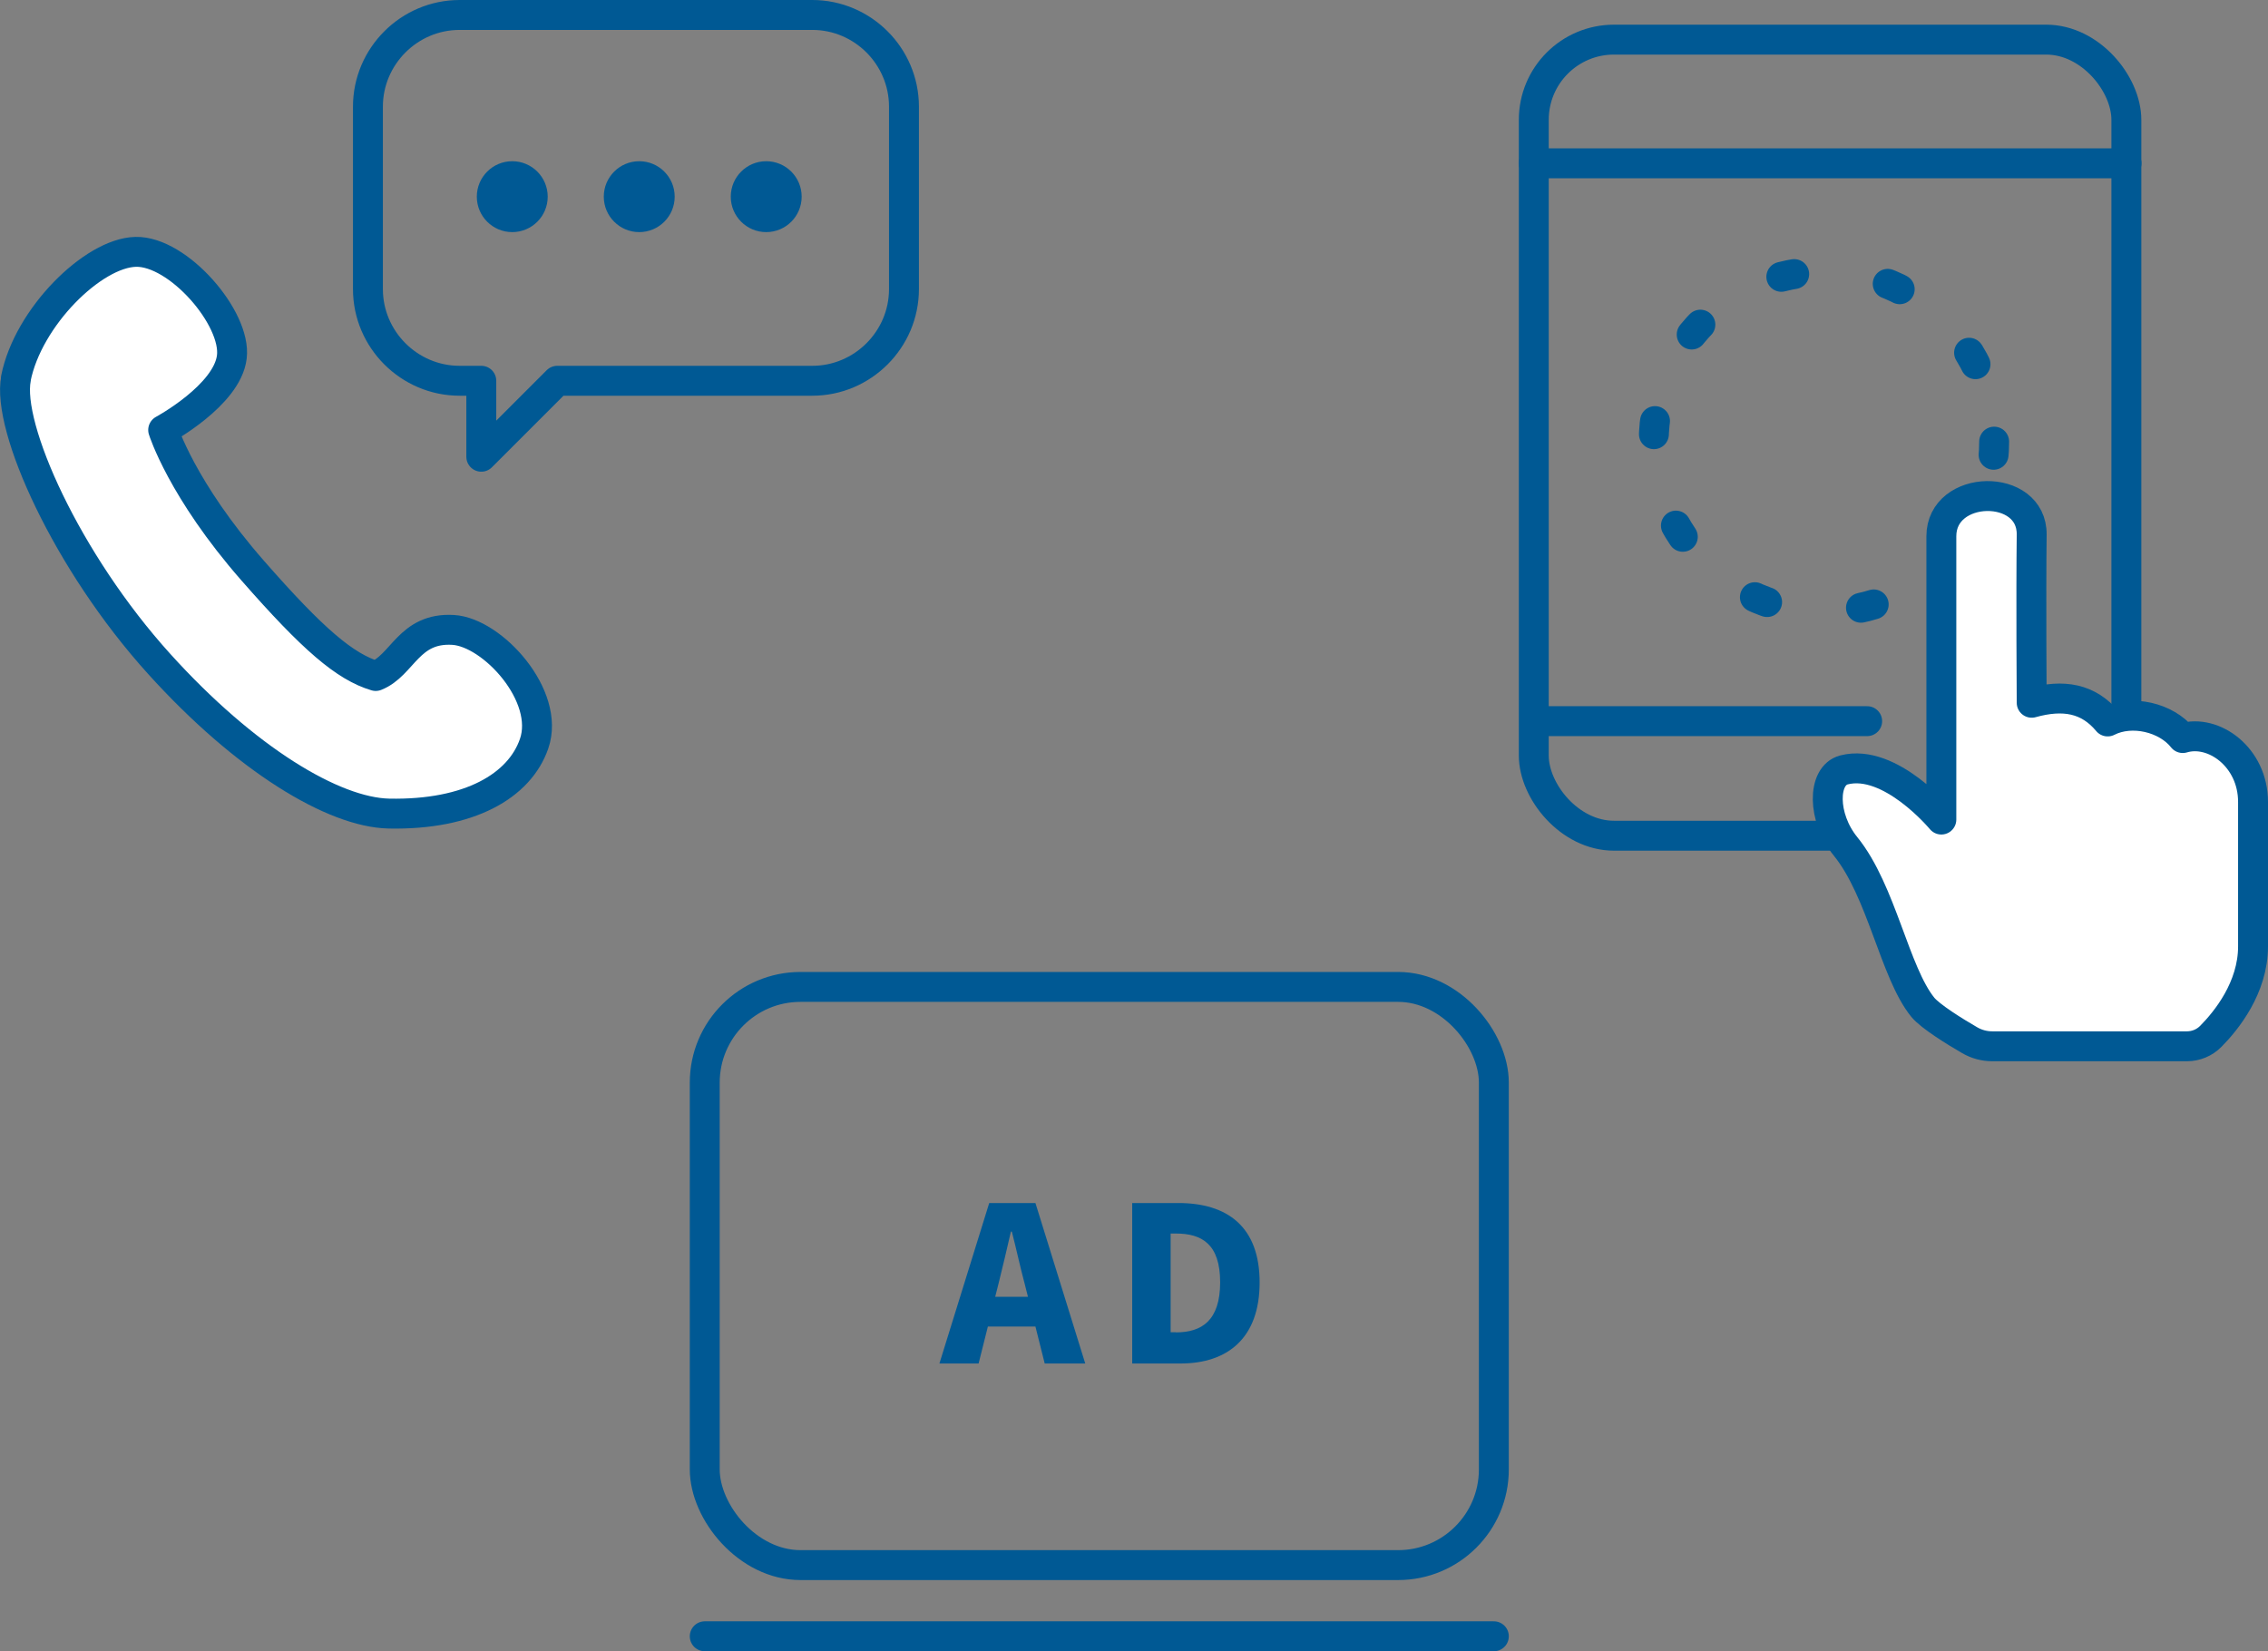
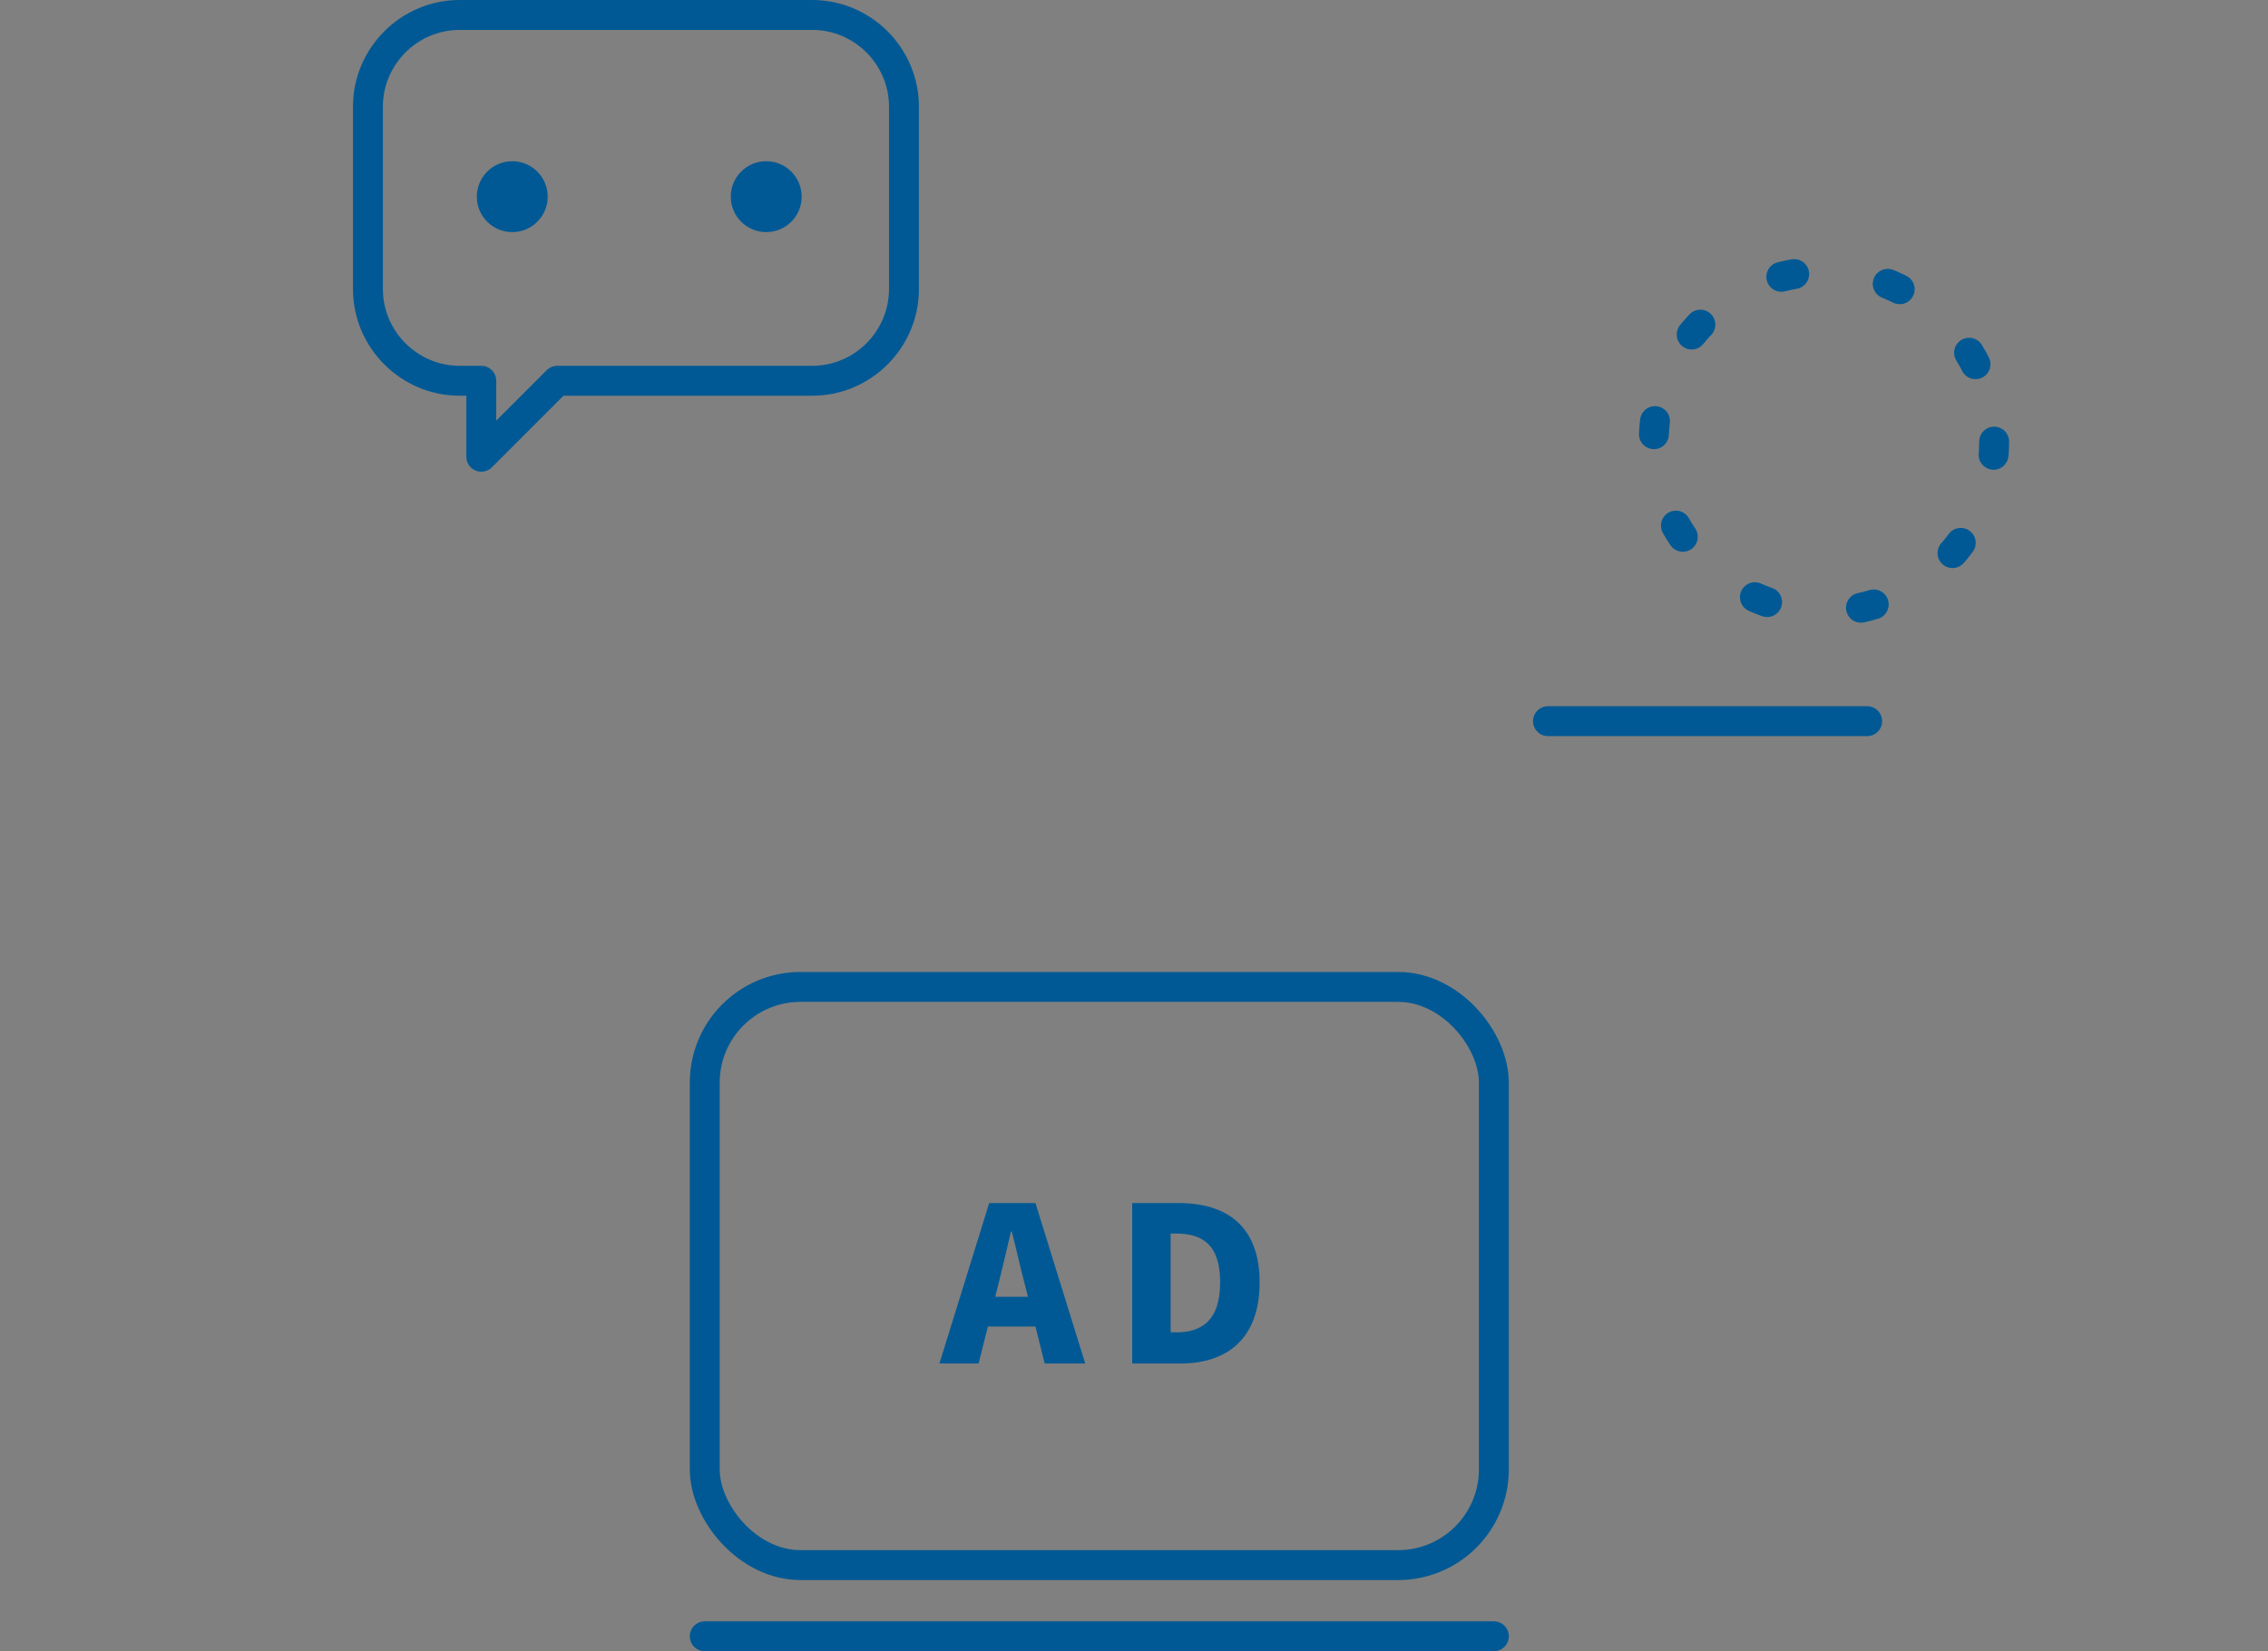
<svg xmlns="http://www.w3.org/2000/svg" id="_レイヤー_2" data-name="レイヤー 2" viewBox="0 0 151.64 110.41">
  <rect x="0" y="0" width="151.64" height="110.41" fill="#808080" stroke="none" />
  <defs>
    <style>
      .cls-1 {
        fill: #fff;
      }

      .cls-1, .cls-2, .cls-3 {
        stroke: #005994;
        stroke-linecap: round;
        stroke-linejoin: round;
        stroke-width: 2px;
      }

      .cls-2 {
        stroke-dasharray: .88 6.37;
      }

      .cls-2, .cls-3 {
        fill: none;
      }

      .cls-4 {
        fill: #005994;
      }
    </style>
  </defs>
  <g id="_ステップ1_3" data-name="ステップ1−3">
    <g>
      <g>
-         <path class="cls-1" d="M1.07,25.31c-.64,3.25,3.38,12.24,9.58,19.09,5.76,6.37,11.65,9.92,15.35,10,5.39.11,8.74-1.86,9.71-4.67,1.11-3.2-2.78-7.45-5.41-7.61-2.98-.18-3.37,2.37-5.18,3.08-2.05-.61-4.2-2.45-8.22-7.04-4.75-5.42-5.99-9.41-5.99-9.41,0,0,4.28-2.31,4.59-4.88.32-2.59-3.59-7.1-6.43-7.03-2.85.07-7.2,4.37-8.01,8.47Z" />
        <path class="cls-3" d="M54.31,1h-23.58c-3.37,0-6.13,2.76-6.13,6.13v12.2c0,3.37,2.76,6.13,6.13,6.13h1.45v5.08l5.08-5.08h17.05c3.37,0,6.13-2.76,6.13-6.13V7.13c0-3.37-2.76-6.13-6.13-6.13Z" />
        <circle class="cls-4" cx="34.25" cy="13.15" r="2.37" />
-         <circle class="cls-4" cx="42.74" cy="13.15" r="2.37" />
        <circle class="cls-4" cx="51.23" cy="13.15" r="2.37" />
      </g>
      <g>
-         <rect class="cls-3" x="102.55" y="2.65" width="39.62" height="53.23" rx="5.36" ry="5.36" />
-         <line class="cls-3" x1="102.55" y1="10.92" x2="142.18" y2="10.92" />
        <line class="cls-3" x1="103.5" y1="48.22" x2="124.84" y2="48.22" />
        <circle class="cls-2" cx="121.95" cy="29.53" r="11.38" />
-         <path class="cls-1" d="M128.56,67.35c-1.88-2.31-2.75-7.78-5.16-10.75-1.58-1.94-1.57-4.74-.11-5.12,3.1-.8,6.51,3.32,6.51,3.32v-18.94c0-3.52,6.08-3.62,6.04-.11-.05,4.05,0,11.24,0,11.24,2.12-.59,3.79-.3,5.08,1.25,1.61-.82,3.93-.27,5.02,1.11,2.07-.62,4.7,1.28,4.7,4.27v9.66c0,2.76-1.78,4.96-2.82,6.01-.42.43-1,.67-1.6.67h-13.01c-.54,0-1.06-.14-1.52-.41-.97-.56-2.62-1.58-3.13-2.2Z" />
      </g>
      <g>
        <rect class="cls-3" x="47.12" y="65.99" width="52.76" height="38.66" rx="6.4" ry="6.4" />
        <line class="cls-3" x1="47.12" y1="109.41" x2="99.88" y2="109.41" />
        <g>
          <path class="cls-4" d="M69.22,88.7h-3.17l-.62,2.47h-2.62l3.33-10.73h3.09l3.33,10.73h-2.71l-.62-2.47ZM68.73,86.71l-.23-.91c-.29-1.07-.56-2.35-.85-3.45h-.06c-.26,1.12-.55,2.38-.82,3.45l-.23.91h2.19Z" />
          <path class="cls-4" d="M75.69,80.44h3.09c3.27,0,5.44,1.57,5.44,5.31s-2.16,5.42-5.29,5.42h-3.23v-10.73ZM78.62,89.09c1.73,0,2.96-.79,2.96-3.35s-1.23-3.26-2.96-3.26h-.35v6.6h.35Z" />
        </g>
      </g>
    </g>
  </g>
</svg>